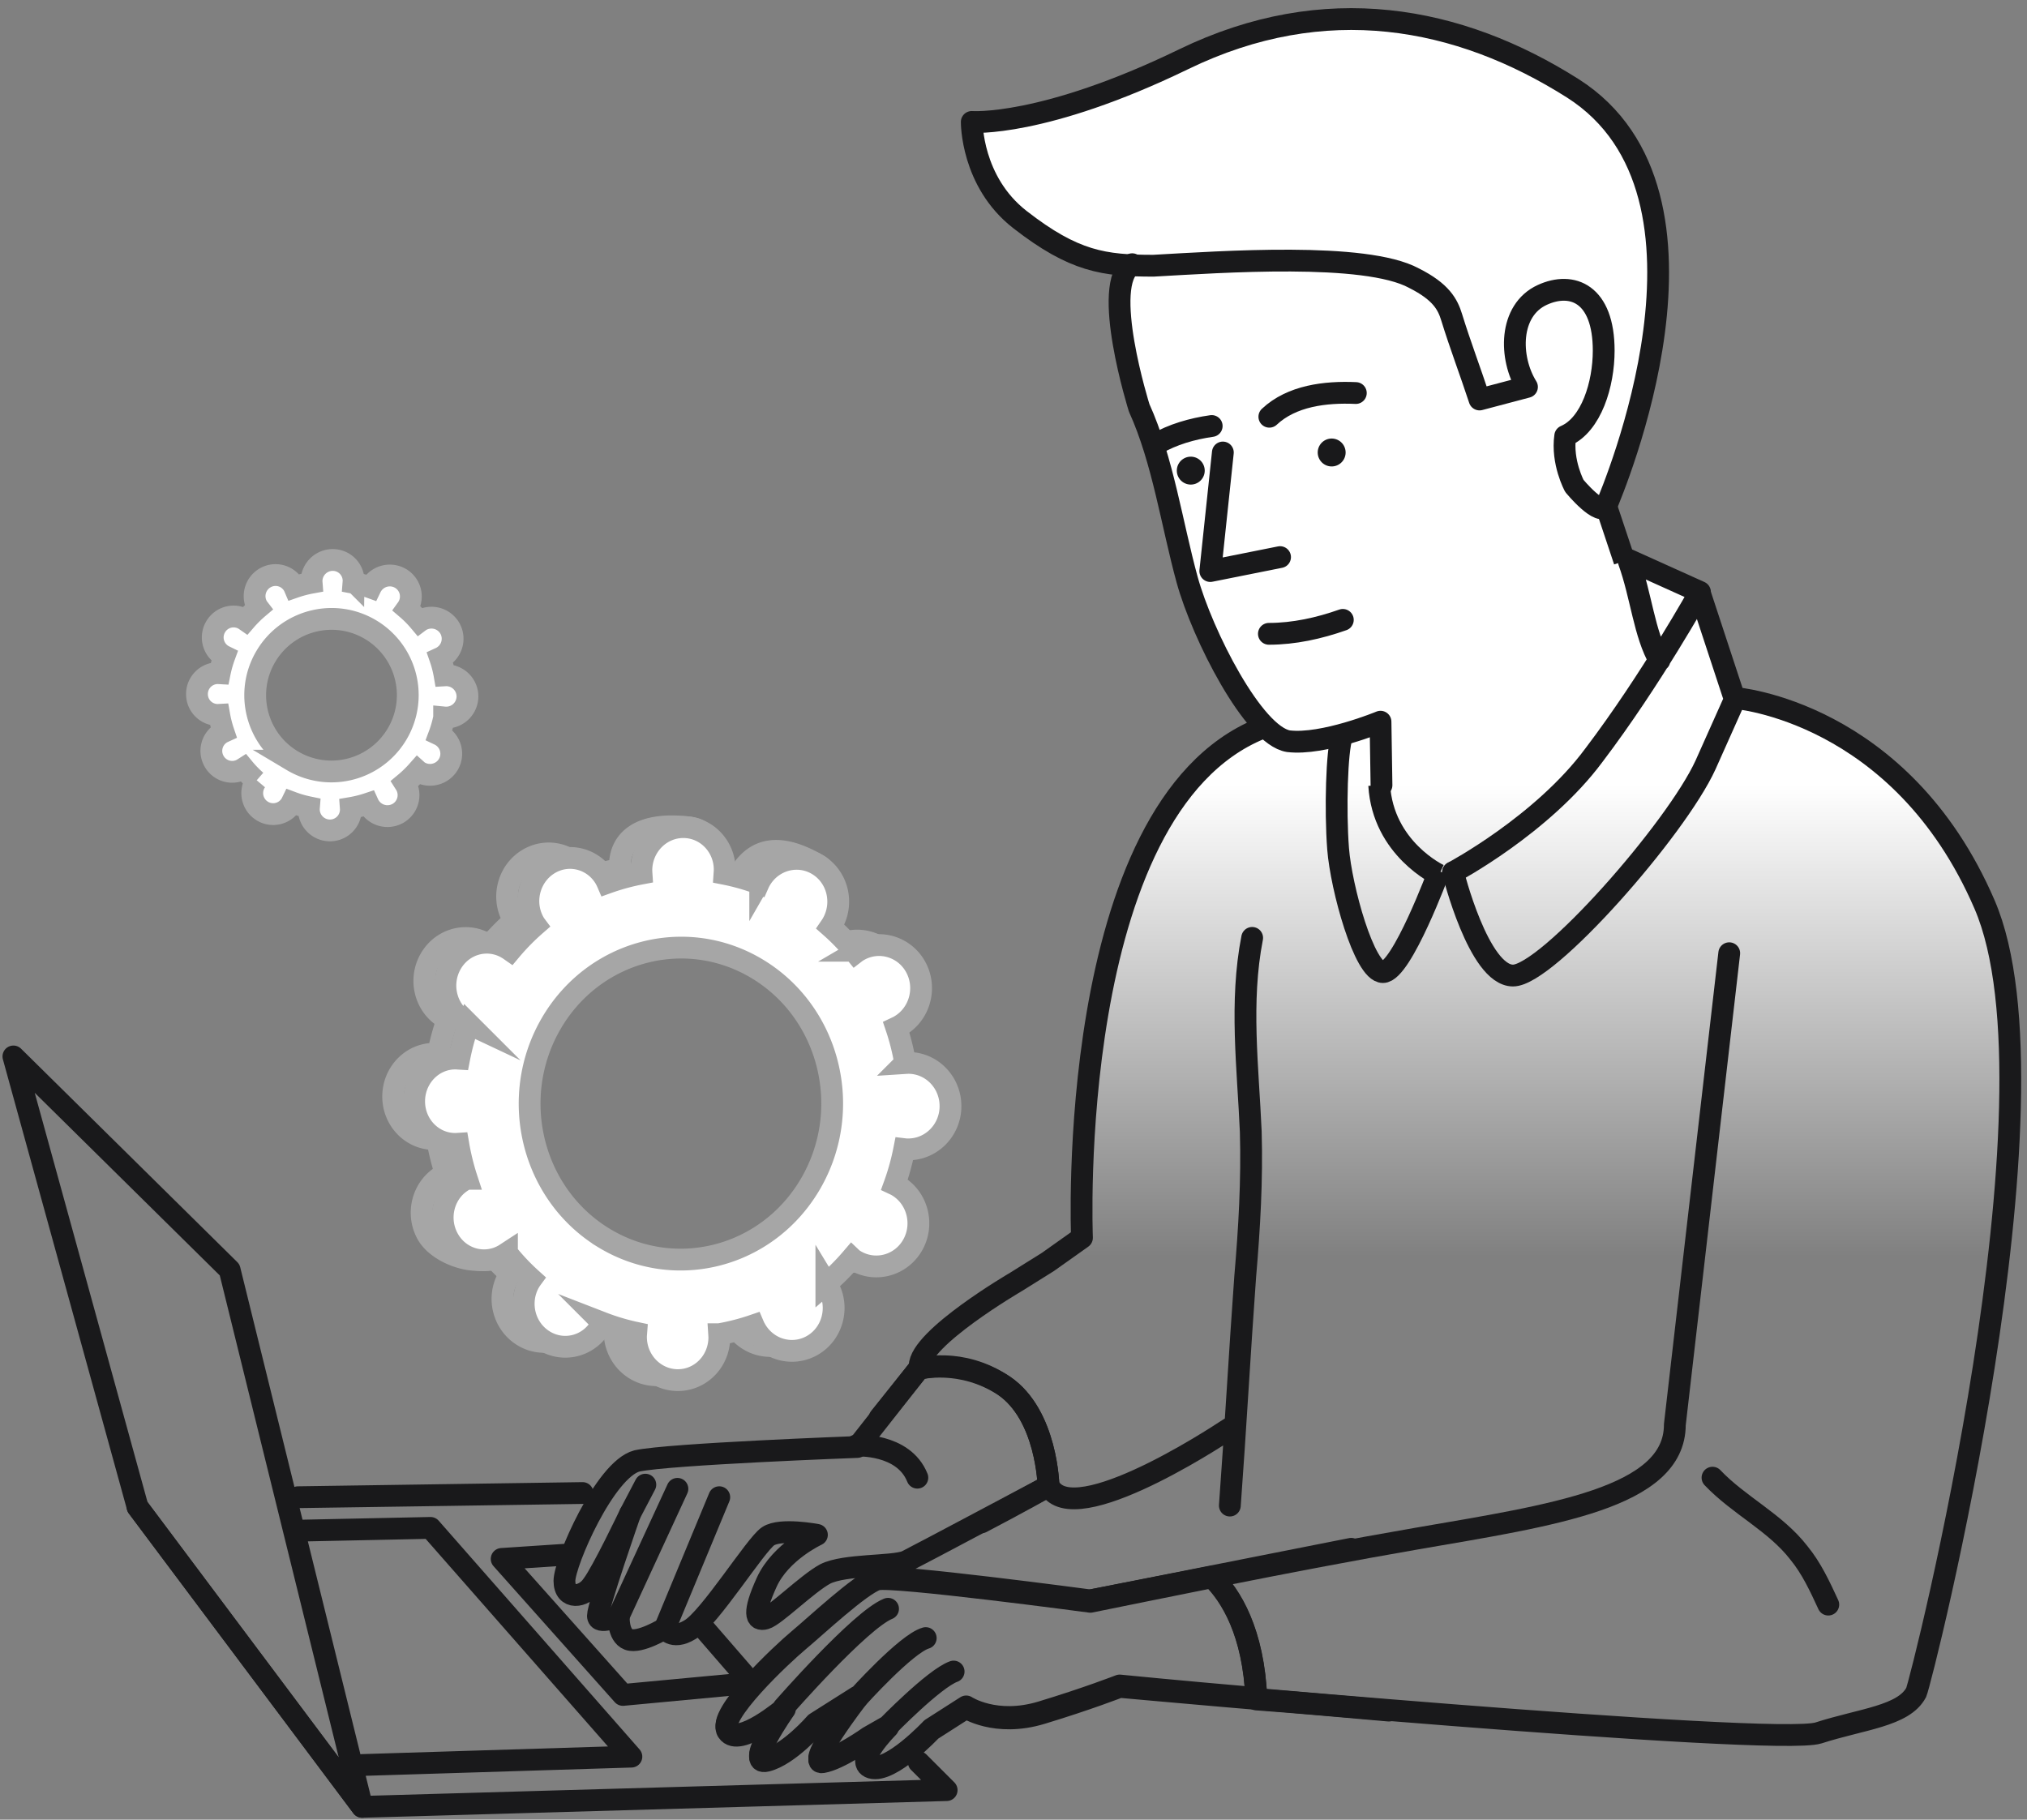
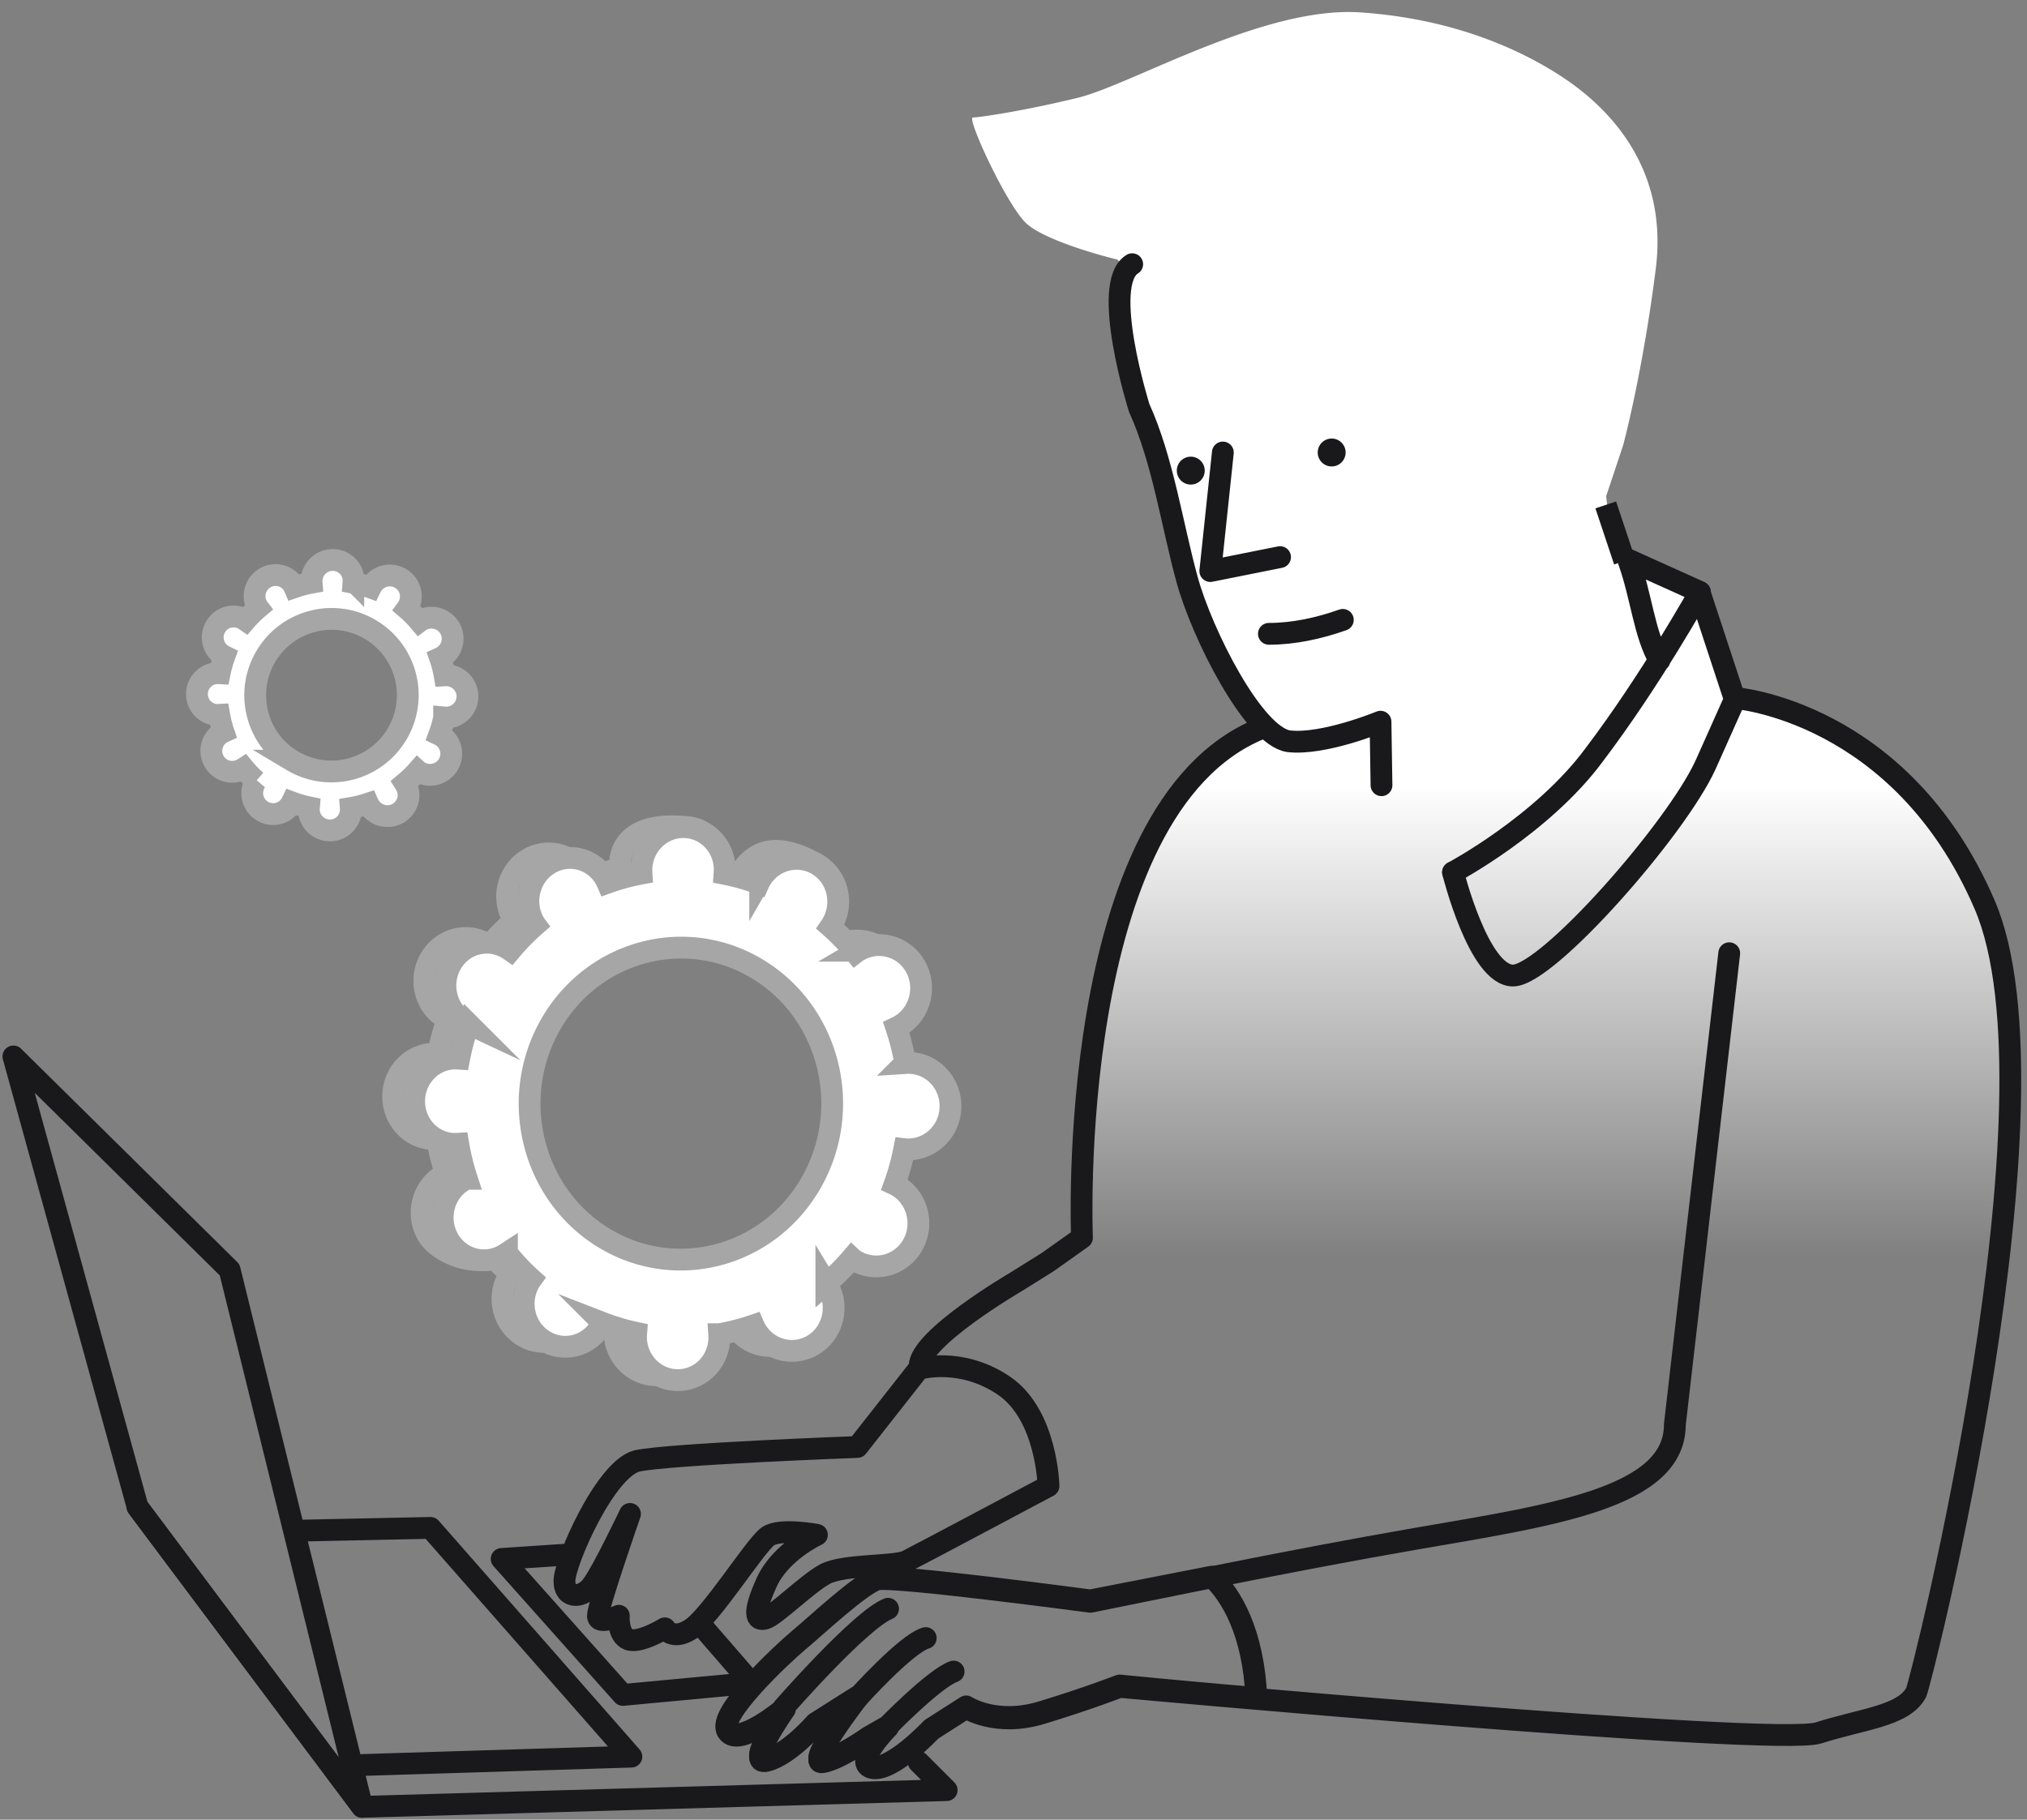
<svg xmlns="http://www.w3.org/2000/svg" width="186" height="167" fill="none">
  <rect width="100%" height="100%" fill="#808080" stroke="none" />
  <path d="M98.708 113.341c.686-7.546 2.676-24.284 5.145-30.87 2.47-6.585 8.118-13.49 10.633-16.12-1.372-3.544-4.528-11.936-6.174-17.15-2.058-6.517-2.771-7.727-4.459-13.034-1.589-4.998-.864-9.446-.352-11.362a85.606 85.606 0 00-.973-.986c-2.209-.53-6.99-1.953-8.436-3.399-1.807-1.808-5.423-9.64-4.82-9.64.602 0 4.7-.603 9.64-1.809 4.941-1.205 17.04-8.435 25.911-7.833 8.871.603 15.064 3.616 18.68 6.026 3.615 2.41 9.641 7.833 8.435 17.474-.964 7.713-2.41 14.06-3.012 16.27l-1.544 4.632c.075.684.165 1.34.272 1.96.244 1.418 2.22 3.22 2.41 4.218l5.238 1.942 3.773 9.604c7.775 1.943 23.909 12.916 24.732 25.813.824 12.896-1.807 43.384-6.896 62.337l-71.686-12.005-6.517-26.068z" fill="url(#paint0_linear)" />
  <path d="M84.306 161.725l2.56 2.56-53.634 1.537L12.623 138.3" stroke="#19191B" stroke-width="2" stroke-miterlimit="10" stroke-linecap="round" stroke-linejoin="round" />
  <path d="M52.007 142.672l-5.974.396 11.125 12.482 11.775-1.104-4.784-5.519m-36.805-8.451l12.16-.256 18.433 20.993-24.705.768m0 3.84l-12.16-49.282L1.23 96.954 12.623 138.3l20.609 27.521zm82.429-98.947c-18.029 7.36-16.378 46.72-16.378 46.72l-3.123 2.217-2.943 1.84s-8.83 5.151-8.83 7.727m48.945-45.322s8.193-4.352 12.929-10.752c5.248-6.913 9.728-14.977 9.728-14.977l-6.528-2.944m-22.694 20.68l-.091-5.83s-5.248 2.175-8.448 1.791c-3.2-.511-7.908-9.77-9.297-14.826-1.389-5.056-2.223-10.977-4.4-15.767 0 0-3.584-11.392-.64-13.184M152.277 60.6c-1.408-2.432-1.664-5.888-2.816-9.088" stroke="#19191B" stroke-width="2" stroke-miterlimit="10" stroke-linecap="round" stroke-linejoin="round" />
  <path d="M112.211 41.527l-1.152 10.88 6.401-1.28m15.872 28.93s2.352 9.472 5.504 9.472c3.152 0 14.977-13.44 17.665-19.329l2.688-6.016-3.2-9.728" stroke="#19191B" stroke-width="2" stroke-miterlimit="10" stroke-linecap="round" stroke-linejoin="round" />
  <path d="M158.677 87.481l-4.992 43.266c0 6.73-11.263 8.309-23.674 10.453-11.907 2.057-24.871 4.791-29.96 5.804 0 0-18.177-2.432-19.585-2.048-1.536.512-5.632 4.352-7.168 5.632-1.537 1.28-7.553 6.912-6.529 8.32 1.024 1.536 5.248-2.048 5.248-2.048s-3.712 5.248-1.663 4.736c2.048-.512 4.48-3.328 4.48-3.328l3.84-2.432s-4.736 6.144-3.2 5.888c1.536-.256 4.224-2.176 4.224-2.176l1.792-1.024s-3.2 3.2-1.536 3.712c1.792.512 5.504-3.456 5.504-3.456l3.2-2.048s2.688 1.792 6.913.512c4.224-1.28 7.168-2.432 7.168-2.432s60.163 5.504 64.131 4.224c3.968-1.28 7.808-1.536 8.96-3.712.512-1.152 13.953-54.53 6.272-72.323-7.68-17.793-22.913-18.945-22.913-18.945" stroke="#19191B" stroke-width="2" stroke-miterlimit="10" stroke-linecap="round" stroke-linejoin="round" />
-   <path d="M123.988 142.139l-23.937 4.736 11.136-2.176c1.792 1.792 3.84 5.121 4.096 11.265 3.584.256 7.809.64 12.161 1.024" stroke="#19191B" stroke-width="2" stroke-miterlimit="10" stroke-linecap="round" stroke-linejoin="round" />
  <path d="M111.187 144.7l-11.136 2.176s-18.177-2.432-19.585-2.048c-1.536.512-5.632 4.352-7.168 5.632-1.537 1.28-7.553 6.912-6.529 8.32 1.024 1.536 5.248-2.048 5.248-2.048s-3.712 5.248-1.663 4.736c2.048-.512 4.48-3.328 4.48-3.328l3.84-2.432s-4.736 6.144-3.2 5.888c1.536-.256 4.224-2.176 4.224-2.176l1.792-1.024s-3.2 3.2-1.536 3.712c1.792.512 5.504-3.456 5.504-3.456l3.2-2.048s2.688 1.792 6.913.512c4.224-1.28 7.168-2.432 7.168-2.432s5.12.512 12.544 1.152c-.256-6.016-2.304-9.472-4.096-11.136zm-29.825 13.824s4.352-4.48 6.144-5.12m-8.832 2.432s4.48-4.992 6.272-5.504m-13.056 6.4s7.04-8.064 9.6-9.088m2.816-22.017l-5.632 7.168s-17.28.64-20.225 1.28c-2.944.768-6.656 9.345-6.656 11.009 0 1.792 1.792 1.536 2.56.384.896-1.152 3.456-6.529 3.456-6.529s-2.944 8.449-2.944 9.345c0 .896 1.92 0 1.92 0s-.128 1.792.896 2.176c1.024.384 3.328-1.024 3.328-1.024s.64 1.152 2.304.128c1.792-1.024 6.016-7.809 7.168-8.577 1.153-.768 4.48-.128 4.48-.128s-3.327 1.536-4.608 4.353c-1.28 2.816-1.023 3.584-.127 3.328.896-.256 3.84-3.2 5.504-4.096 1.792-.896 6.144-.64 7.424-1.152 1.28-.64 13.057-6.913 13.057-6.913s-.128-6.528-4.096-9.216c-3.969-2.688-7.809-1.536-7.809-1.536z" stroke="#19191B" stroke-width="2" stroke-miterlimit="10" stroke-linecap="round" stroke-linejoin="round" />
-   <path d="M90.067 139.708c3.2-1.664 6.144-3.328 6.144-3.328s-.128-6.529-4.096-9.217c-3.968-2.56-7.809-1.536-7.809-1.536l-3.584 4.48m-2.176 2.56s4.352-.256 5.632 2.945m-27.393 12.672l5.376-11.649m-1.152 12.801l4.992-12.033m-8.192 1.537l1.408-2.688m73.987-107.141c.785 2.54 1.73 5.027 2.56 7.552l4.353-1.152c-1.665-2.688-1.665-7.04 1.408-8.448 2.734-1.253 5.632-.128 5.632 5.12 0 3.067-1.131 6.803-3.532 7.832-.343 2.401.844 4.585.844 4.585s2.432 2.944 2.944 1.792c.512-1.28 12.16-28.545-3.072-38.274-10.497-6.656-22.785-8.96-35.714-2.688-12.928 6.272-19.457 5.76-19.457 5.76s-.06 5.47 4.415 8.956c4.972 3.873 7.727 4.24 12.259 4.24 6.174-.342 19.424-1.291 23.904 1.14 2.507 1.261 3.097 2.422 3.456 3.585z" stroke="#19191B" stroke-width="2" stroke-miterlimit="10" stroke-linecap="round" stroke-linejoin="round" />
  <path d="M149.062 51.483l-1.715-5.145" stroke="#19191B" stroke-width="2" />
  <path d="M116.435 58.168c2.305 0 4.609-.512 6.785-1.28" stroke="#19191B" stroke-width="2" stroke-miterlimit="10" stroke-linecap="round" stroke-linejoin="round" />
  <path d="M122.196 42.807a1.28 1.28 0 100-2.56 1.28 1.28 0 000 2.56zm-12.929 1.664a1.28 1.28 0 100-2.56 1.28 1.28 0 000 2.56z" fill="#19191B" />
-   <path d="M116.477 38.246c2.048-1.92 5.12-2.304 7.936-2.176m-18.346 4.69c1.536-.897 3.328-1.409 5.12-1.665m-83.843 98.309c.384 0 26.113-.384 26.113-.384M114.9 86.073c-1.152 5.889-.384 11.905-.128 17.793.128 4.48-.128 8.833-.512 13.313-.512 7.04-.896 14.08-1.408 20.993m-16.324-1.387c2.944 3.311 16.43-5.76 16.558-5.888m44.055 4.714c2.432 2.56 5.761 4.097 7.937 6.913 1.152 1.408 1.92 3.072 2.688 4.736" stroke="#19191B" stroke-width="2" stroke-miterlimit="10" stroke-linecap="round" stroke-linejoin="round" />
  <path d="M76.433 115.234c1.834 1.125 4.202.509 5.293-1.373 1.091-1.882.485-4.32-1.355-5.438-.093-.06-.193-.107-.293-.154.385-1.065.678-2.143.892-3.235.107.013.214.02.32.02 2.14.027 3.895-1.728 3.917-3.924.021-2.19-1.69-3.985-3.83-4.005-.115 0-.222.006-.329.013a21.369 21.369 0 00-.813-3.255c.1-.047.2-.094.3-.154 1.861-1.078 2.525-3.502 1.476-5.404-1.048-1.903-3.402-2.566-5.257-1.487a2.336 2.336 0 00-.27.18 20.582 20.582 0 00-2.283-2.384 3.86 3.86 0 00.178-.28c1.084-1.89 2.49-3.932.642-5.004-4.265-2.478-6.177-.864-7.254 1.018a2.85 2.85 0 00-.15.295 20.291 20.291 0 00-3.124-.884c.008-.107.022-.221.022-.328.028-2.177.713-3.295-1.398-3.53-4.6-.509-6.213 1.326-6.234 3.496 0 .114.007.228.014.335a20.263 20.263 0 00-3.124.85c-.043-.1-.093-.2-.143-.3-1.027-1.883-3.338-2.539-5.163-1.46-1.826 1.078-2.468 3.469-1.448 5.35.05.094.107.188.17.275a21.005 21.005 0 00-2.289 2.337c-.085-.06-.171-.127-.264-.18-1.79-1.092-4.108-.47-5.17 1.4-1.064 1.861-.472 4.259 1.319 5.357.092.053.185.107.285.154a22.381 22.381 0 00-.87 3.195c-.107-.007-.207-.02-.314-.02-2.083-.02-3.78 1.714-3.809 3.87-.028 2.157 1.64 3.932 3.716 3.952.107 0 .214-.007.321-.014a22.69 22.69 0 00.792 3.215 6.68 6.68 0 00-.293.147c-1.811 1.058-2.46 3.443-1.44 5.331 1.02 1.889 4.557 3.088 6.376 2.03.093-.054-1.055-.637-.97-.697a21.271 21.271 0 002.24 2.384 3.697 3.697 0 00-.178.275c-1.07 1.862-.478 4.266 1.326 5.384 1.798 1.119 4.13.516 5.2-1.346.057-.094.107-.194.15-.294 1.02.395 2.061.703 3.102.924-.007.107-.021.221-.021.328-.029 2.176 1.662 3.971 3.766 4.005 2.111.04 3.844-1.695 3.866-3.871a5.07 5.07 0 00-.014-.335 20.431 20.431 0 003.145-.81c.043.1.093.201.143.301 1.034 1.909 3.38 2.598 5.228 1.54 1.854-1.058 2.51-3.469 1.47-5.384-.05-.101-.115-.188-.172-.281a20.767 20.767 0 002.332-2.338c.086.087.179.148.271.208z" stroke="#A6A6A6" stroke-width="2" stroke-miterlimit="10" />
  <path d="M78.431 115.662c1.833 1.126 4.208.509 5.3-1.372 1.09-1.882.485-4.32-1.356-5.439-.092-.06-.192-.107-.292-.154.385-1.064.677-2.143.892-3.234.107.013.214.02.32.02 2.14.027 3.902-1.735 3.923-3.925.022-2.197-1.69-3.991-3.83-4.011-.114 0-.22.006-.328.013a21.175 21.175 0 00-.813-3.255c.1-.047.2-.094.3-.154 1.861-1.078 2.525-3.502 1.476-5.411-1.048-1.902-3.41-2.572-5.264-1.487a2.36 2.36 0 00-.27.18 20.082 20.082 0 00-2.29-2.383 4.21 4.21 0 00.178-.282c1.084-1.888.485-4.313-1.348-5.411-1.826-1.098-4.187-.462-5.271 1.427a2.86 2.86 0 00-.15.294 20.16 20.16 0 00-3.131-.884c.007-.107.021-.22.021-.328.029-2.177-1.669-3.951-3.78-3.958-2.111-.007-3.838 1.748-3.866 3.924 0 .114.007.228.014.335a20.494 20.494 0 00-3.131.85c-.043-.1-.093-.2-.143-.3-1.027-1.882-3.345-2.539-5.17-1.46-1.827 1.078-2.476 3.475-1.449 5.357.05.094.107.188.172.275a21.168 21.168 0 00-2.297 2.344c-.086-.06-.171-.127-.271-.18-1.798-1.093-4.116-.47-5.179 1.399-1.062 1.862-.47 4.266 1.32 5.358.093.053.185.107.285.154a22.211 22.211 0 00-.87 3.2c-.107-.006-.207-.02-.314-.02-2.083-.02-3.787 1.715-3.816 3.878-.028 2.164 1.64 3.932 3.724 3.958.107 0 .214-.006.32-.013.186 1.092.45 2.17.792 3.215a5.71 5.71 0 00-.292.147c-1.819 1.051-2.461 3.436-1.441 5.324 1.02 1.889 3.324 2.565 5.143 1.514.092-.054.178-.114.27-.174a20.224 20.224 0 002.247 2.384c-.064.087-.12.181-.178.275-1.07 1.861-.478 4.272 1.327 5.384 1.804 1.118 4.137.516 5.207-1.346.057-.094.107-.194.15-.295a20.09 20.09 0 003.11.924c-.008.108-.022.221-.022.329-.029 2.176 1.662 3.971 3.773 4.011 2.111.04 3.845-1.694 3.873-3.877 0-.114-.007-.228-.014-.335a20.733 20.733 0 003.152-.811c.043.101.093.201.15.302 1.041 1.908 3.381 2.598 5.236 1.54 1.854-1.058 2.517-3.469 1.469-5.384-.05-.101-.114-.188-.171-.282a21.496 21.496 0 002.34-2.344c.078.074.17.141.263.194zm-23.081-2.089c-6.548-4.032-8.702-12.778-4.822-19.556 3.888-6.79 12.382-9.081 18.987-5.083 6.634 4.018 8.83 12.832 4.886 19.663-3.937 6.811-12.468 9.028-19.051 4.976zM38.463 70.834c.924.55 2.122.249 2.673-.672a1.934 1.934 0 00-.831-2.735c.194-.52.341-1.048.45-1.582a1.95 1.95 0 002.14-1.91 1.944 1.944 0 00-1.932-1.961c-.058 0-.112.003-.166.006-.093-.54-.23-1.074-.41-1.591.05-.023.101-.046.151-.076a1.94 1.94 0 00.745-2.646 1.95 1.95 0 00-2.655-.727 1.18 1.18 0 00-.136.088 9.952 9.952 0 00-1.155-1.166 1.921 1.921 0 00-.59-2.784 1.952 1.952 0 00-2.734.842 10.41 10.41 0 00-1.58-.433c.004-.052.012-.108.012-.16a1.91 1.91 0 00-1.907-1.936 1.947 1.947 0 00-1.95 1.92c0 .055.004.11.008.163a10.65 10.65 0 00-1.58.416c-.021-.049-.046-.098-.071-.147a1.904 1.904 0 00-2.608-.714 1.933 1.933 0 00-.73 2.62.87.87 0 00.086.134c-.41.348-.799.73-1.159 1.147-.043-.03-.086-.062-.136-.089a1.906 1.906 0 00-2.612.685 1.917 1.917 0 00.81 2.696 10.611 10.611 0 00-.44 1.565c-.053-.003-.104-.01-.158-.01a1.915 1.915 0 00-1.924 1.897 1.905 1.905 0 001.877 1.936c.054 0 .108-.004.162-.007.094.534.227 1.061.4 1.572-.05.023-.098.046-.148.072a1.915 1.915 0 00-.726 2.604 1.904 1.904 0 002.593.74c.047-.026.09-.055.137-.085.341.413.72.806 1.133 1.166a1.926 1.926 0 00.58 2.768 1.906 1.906 0 002.7-.802c.515.193 1.04.343 1.569.452-.004.052-.01.108-.01.16a1.94 1.94 0 001.902 1.962 1.918 1.918 0 001.946-2.06c.54-.092 1.069-.223 1.59-.397a1.95 1.95 0 002.716.9 1.924 1.924 0 00.741-2.632c-.025-.05-.057-.092-.086-.138.417-.347.813-.73 1.18-1.146.04.036.086.069.133.095zm-11.64-1.022c-3.303-1.972-4.39-6.25-2.433-9.564 1.96-3.322 6.245-4.442 9.576-2.486a6.996 6.996 0 012.464 9.616 7.005 7.005 0 01-9.608 2.434z" fill="#fff" stroke="#A6A6A6" stroke-width="2" stroke-miterlimit="10" />
-   <path d="M132.047 79.951s-3.43 9.261-5.145 9.261c-1.715 0-3.842-7.752-4.116-11.319-.275-3.567-.115-9.032.343-10.29m8.917 12.692s-5.145-2.401-5.488-8.232" stroke="#19191B" stroke-width="2" />
  <defs>
    <linearGradient id="paint0_linear" x1="136.438" y1="115.399" x2="136.438" y2="50.573" gradientUnits="userSpaceOnUse">
      <stop stop-color="#fff" stop-opacity="0" />
      <stop offset=".671" stop-color="#fff" />
    </linearGradient>
  </defs>
</svg>